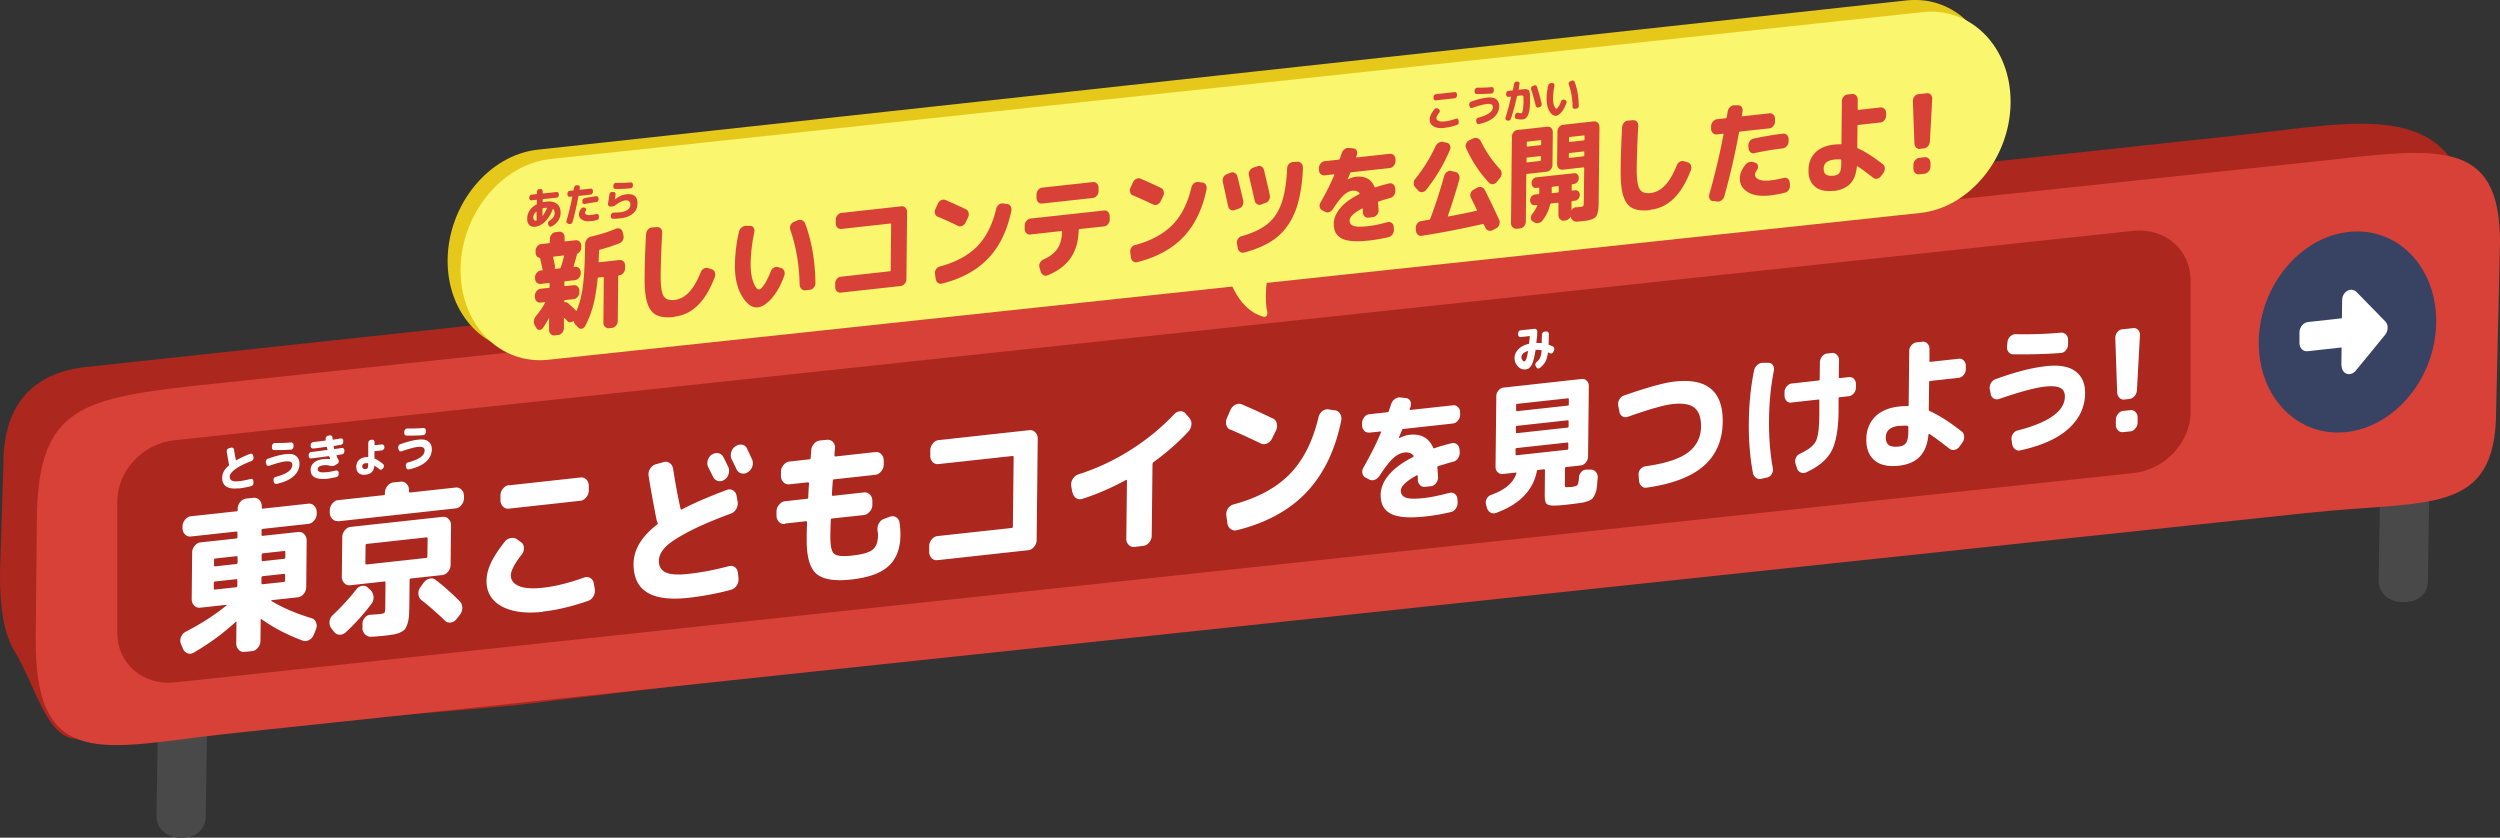
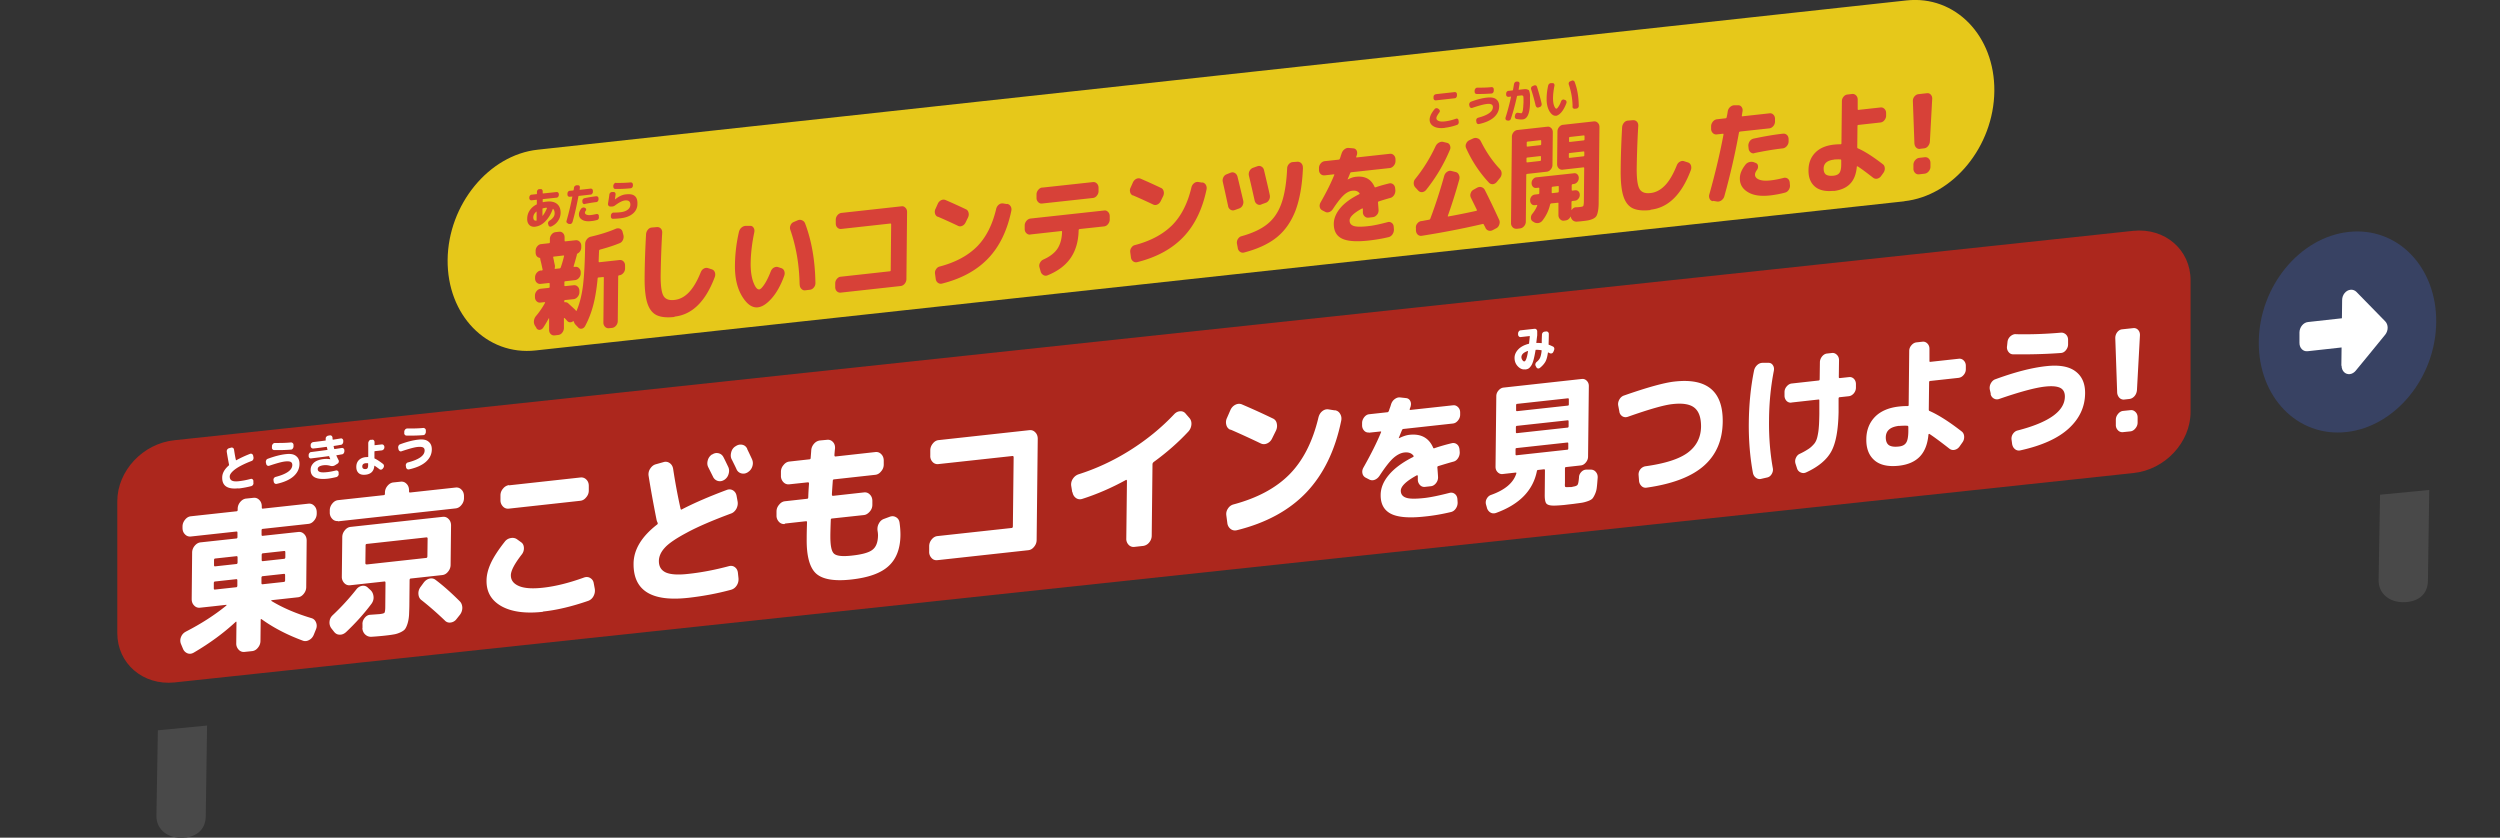
<svg xmlns="http://www.w3.org/2000/svg" id="_レイヤー_2" data-name="レイヤー 2" viewBox="0 0 226.14 75.77">
  <rect x="0" y="0" width="226.14" height="75.77" fill="#333333" stroke="none" />
  <defs>
    <style>.cls-1{fill:#ac271d}.cls-2{fill:#faf66d}.cls-4{fill:#fff}.cls-6{fill:#d74138}</style>
  </defs>
  <g id="_全看板_ol_" data-name="❇️全看板（ol）">
    <path d="M14.15 73.77l.13-7.71 4.45-.43-.12 8.23c-.02 1.26-.95 1.94-2.26 1.92-1.19 0-2.22-.75-2.2-2zm201.01-21.31l.13-7.71 4.45-.43-.12 8.23c-.02 1.26-.95 1.94-2.26 1.92-1.19 0-2.22-.75-2.2-2z" fill="#494949" />
-     <path d="M211.48 44.04L46.82 63.77c-3.93.43-37.19 3.07-39.87 3.06-2.78-.01-3.73-4.89-5.71-8.05C.39 57.29-.03 55.06 0 51.81l.3-9.52c0-2.08.05-8.04 7.07-9.05L202.8 12.2c10.9-1.19 19.91-3.53 20.84 8.53l-.74 9.84c-.13 12.3-.51 12.27-11.42 13.47z" class="cls-1" />
-     <path d="M208.76 46.39L20.34 66.4C9.52 67.6 3.09 69.93 3.23 57.64l.1-10.14c0-10.36 3.49-11.41 14.31-12.61l191.95-20.3c10.82-1.2 16.55-2.23 16.55 7.31l-.35 15.22c0 9.67-6.21 8.08-17.03 9.28z" class="cls-6" />
-     <path d="M15.79 39.82c-2.86.29-5.18 2.77-5.18 5.53v11.91c0 2.76 2.32 4.76 5.18 4.47l177.18-18.94c2.86-.29 5.18-2.77 5.18-5.53V25.35c0-2.76-2.32-4.76-5.18-4.47L15.79 39.82z" class="cls-1" />
+     <path d="M15.79 39.82c-2.86.29-5.18 2.77-5.18 5.53v11.91c0 2.76 2.32 4.76 5.18 4.47l177.18-18.94c2.86-.29 5.18-2.77 5.18-5.53V25.35c0-2.76-2.32-4.76-5.18-4.47z" class="cls-1" />
    <path d="M137.93 33.41c-.23.03-.44-.07-.64-.28s-.29-.47-.29-.76c0-.28.12-.54.34-.77.22-.23.54-.4.94-.5.02 0 .03-.02.04-.05 0-.07.03-.28.06-.62 0-.02-.01-.03-.03-.03l-.8.09c-.06 0-.11-.01-.16-.06a.26.26 0 01-.07-.17v-.1c0-.07.03-.13.07-.19.05-.06.1-.09.16-.09l1.27-.14c.06 0 .11.01.16.06.04.05.07.1.07.17v.36c-.05.38-.07.6-.08.65 0 .03 0 .04.03.04.14 0 .28 0 .42.02.02 0 .04 0 .04-.04 0-.28.01-.52.02-.72a.28.28 0 01.23-.28l.16-.02c.06 0 .11.01.16.06s.07.1.07.17c0 .26-.01.57-.02.93 0 .03 0 .04.03.05.12.04.25.1.37.16.06.03.09.07.11.14.02.07 0 .14-.02.2l-.06.14c-.03.06-.07.11-.13.13-.06.02-.12.02-.17 0-.07-.03-.12-.06-.16-.08-.02 0-.03 0-.03.02-.05.35-.12.62-.23.82-.11.19-.27.38-.5.56-.05.04-.11.06-.17.05a.207.207 0 01-.14-.1l-.07-.13a.25.25 0 01-.02-.19c.02-.07.05-.12.11-.17.14-.12.25-.24.31-.38s.11-.34.14-.63c0-.03 0-.05-.03-.05-.16-.03-.32-.04-.48-.04-.02 0-.04.01-.04.04-.06.35-.12.64-.18.87-.06.22-.13.4-.21.52-.08.12-.16.21-.24.26-.08.05-.18.08-.3.09zm.27-1.66c-.19.06-.33.14-.43.23-.1.1-.14.2-.15.31 0 .1.03.19.09.28.06.09.12.13.18.12.12-.01.24-.32.33-.92v-.02h-.02zM21.57 44.17c-.99.11-1.48-.22-1.47-.97 0-.39.2-.75.6-1.1.02-.02.02-.04.02-.06-.08-.4-.15-.8-.21-1.18 0-.07 0-.13.04-.19s.09-.1.15-.12l.21-.06c.06-.02.12 0 .17.03s.08.09.09.16c.06.38.11.69.17.93 0 .03.02.03.04.02.36-.2.78-.4 1.25-.58.06-.02.11-.02.17.02.05.03.09.08.1.15l.03.15c.01.07 0 .13-.03.2-.04.07-.08.11-.15.13-.65.25-1.14.5-1.47.74-.33.25-.5.47-.5.66 0 .17.06.3.19.37s.33.09.61.06c.36-.04.73-.11 1.1-.21.06-.02.12 0 .16.03.05.04.08.09.08.16v.14c.02.07 0 .14-.03.2a.29.29 0 01-.15.12c-.38.1-.76.17-1.17.22zm2.51-2.2l-.03-.14c-.01-.07 0-.13.03-.2s.08-.11.14-.13c.62-.23 1.17-.37 1.63-.42.42-.05.73 0 .93.17.21.16.31.39.31.7 0 .44-.18.81-.52 1.12-.34.31-.86.55-1.55.7-.06.01-.12 0-.17-.04a.236.236 0 01-.09-.16l-.02-.13c-.01-.07 0-.13.04-.19a.27.27 0 01.15-.11c1-.26 1.51-.62 1.51-1.08 0-.14-.05-.23-.15-.28-.1-.05-.26-.06-.48-.04-.31.03-.8.17-1.46.39-.06.02-.12.02-.17-.02a.205.205 0 01-.1-.15zm.79-1.9c.49 0 .98 0 1.45-.05.06 0 .11.02.16.06.04.04.07.1.07.17v.14c0 .07-.03.13-.07.19-.04.06-.1.09-.16.09-.48.04-.98.05-1.53.04a.19.19 0 01-.15-.08c-.04-.05-.05-.11-.04-.18v-.13a.4.4 0 01.1-.18c.05-.05.11-.07.17-.07zm3.27 1.4c-.06 0-.11-.01-.16-.06a.235.235 0 01-.06-.17v-.07c0-.07.02-.13.07-.19s.1-.09.16-.09c.32-.04.8-.1 1.45-.19.02 0 .03-.02.02-.04-.01-.04-.03-.11-.05-.21 0-.02-.02-.03-.04-.03-.45.06-.85.12-1.2.15-.06 0-.11-.01-.16-.06a.26.26 0 01-.07-.17v-.07c0-.07.02-.14.07-.19.05-.05.1-.08.16-.09.24-.03.61-.07 1.1-.14.03 0 .04-.02.03-.04v-.12c0-.07.01-.13.06-.18.04-.05.1-.09.16-.1l.16-.03c.06 0 .11 0 .16.05.05.04.07.1.08.17v.13s.03.04.05.04c.15-.02.39-.06.69-.11.06-.01.12 0 .16.05.05.04.07.1.07.17v.07c0 .07-.02.13-.06.19-.04.06-.1.09-.16.1-.07 0-.17.03-.31.05-.14.02-.25.04-.32.05-.02 0-.03.02-.02.04.02.09.04.16.05.21 0 .02.02.03.04.03.29-.04.51-.08.65-.1.06 0 .11 0 .16.05s.07.1.07.17v.07c0 .07-.02.13-.06.19s-.1.09-.16.1c-.05 0-.13.02-.24.04-.11.02-.19.03-.24.04-.02 0-.03.01-.02.04.05.11.11.24.19.39.03.05.04.11.02.18-.02.07-.05.12-.11.15l-.22.14c-.13.08-.27.1-.42.06-.2-.06-.4-.08-.59-.06-.37.04-.56.16-.56.35 0 .13.07.22.2.26.13.05.37.05.71.01.19-.02.43-.07.73-.14.06-.02.12 0 .17.03s.08.09.08.16v.09c.02.07 0 .13-.04.19a.29.29 0 01-.15.12c-.29.07-.55.12-.79.15-1.04.11-1.56-.15-1.55-.81 0-.26.11-.47.31-.65.2-.17.51-.28.91-.32.19-.02.38-.01.56.02-.02-.06-.06-.14-.1-.25 0-.02-.02-.03-.04-.03-.36.05-.91.12-1.63.21zm4.92 1.47c-.27.03-.48-.02-.62-.15s-.21-.31-.21-.56.08-.45.22-.6c.15-.15.35-.25.63-.28.09 0 .15-.01.2-.01.02 0 .03-.01.03-.03v-1.25c.01-.07.04-.13.08-.19.05-.06.1-.09.16-.09h.11c.06-.02.11 0 .16.05.04.05.06.1.06.17v.24s0 .04.03.03l.63-.07c.06 0 .11.01.16.06.04.05.07.1.07.17v.03a.28.28 0 01-.23.28l-.63.07s-.04.02-.04.04v.58s0 .04.03.05c.2.09.44.25.74.48.05.04.08.09.09.16 0 .07 0 .14-.05.19l-.04.06a.27.27 0 01-.15.11c-.06.01-.12 0-.17-.04-.13-.1-.28-.21-.43-.31-.02-.01-.03 0-.03.02-.04.47-.31.74-.79.79zm.02-1.04c-.2.02-.3.11-.31.28 0 .09.02.16.08.2.05.04.13.06.22.05.09 0 .14-.04.18-.09.03-.05.05-.14.05-.27v-.13s0-.04-.03-.04h-.2zm2.97-1.24l-.03-.14c-.01-.07 0-.13.03-.2.03-.06.08-.11.14-.13.62-.23 1.17-.37 1.63-.42.42-.05.73 0 .93.17.21.16.31.39.31.7 0 .44-.18.81-.52 1.12-.34.31-.86.55-1.55.7-.06.01-.12 0-.17-.04a.236.236 0 01-.09-.16l-.02-.13c-.01-.07 0-.13.04-.19s.09-.1.15-.11c1-.26 1.51-.62 1.51-1.08 0-.14-.05-.23-.15-.28-.1-.05-.26-.06-.48-.04-.31.03-.8.17-1.46.39-.06.02-.12.02-.17-.02s-.09-.08-.1-.15zm.79-1.9c.49 0 .98 0 1.45-.05.06 0 .11.02.16.06s.07.1.07.17v.14c0 .07-.03.13-.07.19-.04.06-.1.09-.16.09-.48.04-.98.05-1.53.04a.19.19 0 01-.15-.08c-.04-.05-.05-.11-.04-.18v-.13a.4.4 0 01.1-.18c.05-.05.11-.07.17-.07zM16.8 57.14c1.42-.73 2.64-1.52 3.68-2.37 0-.01.01-.02.01-.04s0-.02-.03-.02l-1.16.13-1.21.13a.61.61 0 01-.53-.2c-.15-.15-.22-.34-.22-.58l.04-4.2c0-.23.08-.44.23-.62s.33-.29.53-.31l3.23-.35c.07 0 .11-.05.11-.13v-.39c0-.08-.03-.12-.1-.11l-4.12.45a.61.61 0 01-.53-.2c-.15-.15-.22-.34-.22-.58v-.12c0-.23.08-.44.23-.62.15-.19.33-.29.53-.31l4.12-.45c.07 0 .11-.05.11-.13v-.09c0-.23.08-.44.23-.62s.33-.29.53-.31l.67-.07c.2-.02.38.04.53.2.15.15.22.35.22.58v.09c0 .08.03.12.1.11l4.12-.45c.2-.02.38.04.53.2.15.15.22.35.22.58v.12c0 .23-.08.44-.23.62-.15.19-.33.29-.53.31l-4.12.45c-.07 0-.11.05-.11.13v.39c0 .08.03.12.1.11l3.23-.35c.2-.02.38.04.53.2.15.15.22.35.22.58l-.04 4.2c0 .23-.08.44-.23.62-.15.19-.33.29-.53.31l-2.37.26s-.03.01-.03.03c0 .01 0 .03.01.04 1.02.62 2.23 1.14 3.64 1.56.19.06.32.19.4.39.08.2.08.41-.01.62l-.19.47c-.09.23-.24.4-.44.5-.2.11-.4.12-.59.04-1.43-.53-2.66-1.18-3.7-1.93-.05-.03-.08-.01-.08.07l-.02 1.89c0 .23-.08.44-.23.62-.15.19-.33.29-.54.31l-.67.07a.61.61 0 01-.53-.2.792.792 0 01-.22-.58l.02-1.89c0-.08-.03-.09-.09-.03-1.06.98-2.3 1.9-3.75 2.75-.2.12-.39.15-.58.08a.724.724 0 01-.42-.42l-.18-.43a.83.83 0 010-.62c.08-.21.22-.37.4-.47zm2.64-3.81l1.92-.21c.07 0 .11-.06.11-.15v-.46c0-.09-.03-.13-.1-.12l-1.92.21c-.07 0-.11.06-.11.15v.46c0 .09.03.13.1.12zm-.08-2.66v.44c0 .09.03.13.1.12l1.92-.21c.07 0 .11-.06.11-.15v-.44c0-.09-.03-.13-.1-.12l-1.92.21c-.07 0-.11.06-.11.15zm4.29 1.6v.46c0 .09.03.13.1.12l1.92-.21c.08 0 .12-.06.12-.15v-.46c0-.09-.03-.13-.11-.12l-1.92.21c-.07 0-.11.06-.11.15zm.02-2.07v.44c0 .09.03.13.1.12l1.92-.21c.08 0 .12-.06.12-.15v-.44c0-.09-.03-.13-.11-.12l-1.92.21c-.07 0-.11.06-.11.15zm9.93 4.42c-.66.88-1.43 1.74-2.3 2.56-.18.16-.37.24-.58.23-.21 0-.38-.1-.51-.27l-.25-.32a.875.875 0 01-.15-.6c.02-.23.12-.42.28-.57.78-.73 1.49-1.51 2.14-2.33.14-.19.32-.29.52-.33.2-.03.38.02.53.17l.26.24c.15.15.23.35.25.58.02.23-.05.45-.19.64zm-3.02-7.49a.61.61 0 01-.53-.2.792.792 0 01-.22-.58v-.18c0-.23.08-.44.23-.62.15-.19.33-.29.53-.31l4.12-.45c.07 0 .11-.05.11-.13v-.09c0-.23.08-.44.23-.62s.33-.29.53-.31l.67-.07c.2-.02.38.04.53.2.15.15.22.35.22.58v.09c0 .08.03.12.1.11l4.12-.45c.2-.02.38.04.53.2.15.15.22.35.22.58v.18c0 .23-.08.44-.23.62-.15.19-.33.29-.54.31l-10.64 1.17zm2.21 9.68v-.31c-.02-.22.05-.42.19-.6s.31-.28.51-.29l.84-.06c.26-.03.41-.07.45-.13.04-.06.07-.24.07-.54l.02-2.16c0-.09-.03-.13-.1-.12l-1.74.19-1.36.15a.61.61 0 01-.53-.2.792.792 0 01-.22-.58l.04-3.57c0-.23.08-.44.23-.62.15-.19.33-.29.53-.31l8.33-.91c.2-.02.38.04.53.2.15.15.22.35.22.57l-.04 3.57c0 .23-.08.44-.23.62-.15.19-.33.29-.54.31l-2.83.31c-.07 0-.11.06-.11.15l-.02 2.07c0 .46-.02.82-.03 1.09-.02.27-.06.52-.13.75s-.15.4-.23.51c-.08.11-.23.21-.42.3-.2.09-.4.16-.62.19-.22.04-.52.08-.91.12-.39.04-.76.07-1.1.09-.21.01-.4-.06-.56-.21a.822.822 0 01-.25-.59zm.38-5.75l5.37-.59c.08 0 .12-.06.12-.15l.02-1.6c0-.08-.04-.12-.12-.11l-5.37.59c-.08 0-.12.05-.12.13l-.02 1.6c0 .09.04.13.12.12zm4.95 3.22c-.16-.12-.25-.3-.27-.53-.02-.23.04-.44.17-.63l.3-.41c.14-.19.32-.32.53-.37.21-.05.4-.01.56.12.65.49 1.38 1.13 2.18 1.93.15.15.22.35.23.58 0 .23-.07.44-.21.63l-.31.39a.77.77 0 01-.53.32.586.586 0 01-.54-.19c-.7-.67-1.41-1.29-2.12-1.85zm11 1.06c-1.6.18-2.86 0-3.77-.51-.91-.52-1.35-1.28-1.34-2.3 0-.5.13-1.02.38-1.57s.67-1.2 1.26-1.95c.14-.19.33-.3.55-.34.22-.04.42 0 .58.12l.36.26c.16.11.24.28.25.5a.88.88 0 01-.19.6c-.66.85-.99 1.48-.99 1.89 0 .44.24.76.73.97.49.21 1.22.26 2.19.15 1.09-.12 2.32-.42 3.7-.92.2-.07.4-.06.57.05.18.11.28.27.31.48l.09.48c.04.24 0 .46-.11.67-.11.21-.27.35-.48.43-1.48.51-2.85.84-4.11.97zM46.05 43.9l6.46-.71c.2-.02.38.04.53.19.15.15.22.34.22.57v.42c0 .23-.08.44-.24.62-.15.19-.33.29-.54.31l-6.46.71a.61.61 0 01-.53-.2.792.792 0 01-.22-.58v-.42c0-.23.08-.44.24-.62a.84.84 0 01.53-.31zm16.17 10.18c-3.3.36-4.93-.67-4.91-3.09.01-1.28.73-2.46 2.14-3.55.05-.04.06-.09.03-.17a.963.963 0 01-.09-.25c-.3-1.51-.54-2.84-.72-3.98a.91.91 0 01.14-.64c.13-.2.29-.34.5-.4l.71-.2c.2-.06.39-.03.56.09.17.12.27.29.31.52.18 1.19.4 2.39.67 3.6.02.09.06.11.13.06 1.1-.57 2.46-1.16 4.07-1.76.2-.07.38-.05.55.05.17.11.28.27.32.5l.09.5c.04.23 0 .44-.11.66-.12.21-.28.36-.48.43-1.67.62-3 1.19-3.98 1.72-.98.52-1.66.98-2.01 1.37-.36.39-.54.8-.54 1.21 0 .49.2.83.62 1.03.42.19 1.1.24 2.05.13 1.21-.13 2.44-.37 3.67-.7.2-.05.39-.02.54.1.16.12.25.3.27.52l.05.47c.02.24-.03.46-.16.66s-.3.33-.52.39c-1.25.34-2.55.58-3.89.73zm2.19-12.96c.19-.13.38-.17.59-.12.2.05.35.17.45.37.1.19.24.48.43.88.09.2.09.42.02.64a.9.9 0 01-.39.52c-.2.12-.39.15-.59.09a.689.689 0 01-.43-.39l-.42-.84c-.1-.19-.11-.4-.05-.62.06-.23.19-.41.38-.54h.01zm3.17-.52c.29.6.43.91.44.93.09.2.11.41.04.64-.07.23-.2.4-.38.52l-.04.03c-.19.12-.38.15-.58.1a.642.642 0 01-.44-.38c-.04-.09-.11-.24-.21-.44s-.17-.35-.22-.44c-.1-.19-.11-.4-.05-.64s.18-.41.37-.54l.04-.02c.19-.13.38-.17.59-.13.2.04.35.16.45.36zm3.41 6.8a.61.61 0 01-.53-.2.792.792 0 01-.22-.58v-.35c0-.23.08-.44.24-.62.15-.19.33-.29.53-.31l1.98-.22c.08 0 .12-.05.12-.13.02-.57.05-.99.07-1.25 0-.08-.04-.12-.11-.11l-1.68.18a.61.61 0 01-.53-.2.792.792 0 01-.22-.58v-.35c0-.23.08-.44.24-.62.15-.19.33-.29.53-.31l1.8-.2c.08 0 .12-.05.12-.13.01-.14.03-.36.05-.66.01-.24.1-.45.26-.63s.35-.27.56-.29l.65-.06c.2-.01.37.06.51.22s.19.36.17.59c-.01.07-.02.17-.03.29s-.02.22-.02.29c0 .09.03.13.11.12l3.6-.4c.2-.02.38.04.53.2.15.15.22.35.22.58v.35c0 .23-.08.44-.24.62-.15.19-.33.29-.53.31l-3.72.41c-.08 0-.12.06-.12.15-.04.57-.07.98-.08 1.22 0 .09.04.13.12.12l2.79-.31c.2-.02.38.04.53.2.15.15.22.35.22.57v.35c0 .23-.08.44-.24.62s-.33.29-.53.31l-2.87.31c-.08 0-.12.05-.12.12-.03.76-.04 1.26-.04 1.5 0 .83.1 1.35.33 1.56.23.21.75.27 1.58.18.96-.1 1.6-.28 1.91-.54.32-.25.48-.68.49-1.28 0-.12-.01-.26-.04-.42-.03-.24 0-.46.12-.67.11-.21.27-.35.48-.42l.51-.19c.2-.07.39-.06.57.05.18.11.28.27.31.5.06.41.08.78.08 1.1-.01 1.23-.37 2.17-1.07 2.81-.7.65-1.83 1.05-3.38 1.22-1.53.17-2.59-.01-3.18-.54-.58-.53-.87-1.58-.85-3.14 0-.63.02-1.13.03-1.5 0-.07-.03-.1-.11-.09l-1.9.21zm13.79 3.27c-.2.02-.38-.04-.52-.2a.785.785 0 01-.21-.58v-.48c0-.23.08-.44.23-.62.15-.18.32-.28.53-.3l6.69-.73c.08 0 .12-.06.12-.15l.07-6.24c0-.09-.04-.13-.12-.12l-6.69.73a.6.6 0 01-.52-.19.761.761 0 01-.21-.57v-.48c0-.23.08-.44.23-.62.15-.19.32-.29.53-.31l8.21-.9c.2-.02.38.04.53.2.15.15.22.35.22.58l-.1 9.15c0 .23-.08.44-.23.62-.15.19-.33.29-.53.31l-8.21.9zm12.21-6.15l-.09-.56a.91.91 0 01.14-.64c.13-.2.29-.33.5-.41 1.61-.51 3.17-1.23 4.68-2.18 1.51-.95 2.84-2.04 3.99-3.26.16-.17.34-.26.55-.27.2-.01.37.06.5.23l.33.38c.14.16.2.37.18.6s-.11.44-.27.62c-.92.99-1.97 1.91-3.14 2.76-.07.06-.11.13-.11.21l-.07 6.45c0 .23-.08.44-.23.62a.84.84 0 01-.53.31l-.81.09a.6.6 0 01-.52-.19.761.761 0 01-.21-.57l.06-5.22s-.01-.05-.03-.07a.048.048 0 00-.07 0c-1.31.72-2.63 1.29-3.95 1.71-.2.06-.39.04-.56-.08a.759.759 0 01-.31-.51zm14.31-5.64a.636.636 0 01-.37-.44.899.899 0 01.06-.64l.31-.71c.1-.22.25-.38.45-.48.2-.1.4-.11.59-.03.91.39 1.84.81 2.79 1.27a.6.6 0 01.36.45c.05.22.03.44-.07.65l-.35.71c-.1.21-.25.36-.45.45-.2.09-.39.09-.58 0-.92-.44-1.83-.86-2.75-1.26zm9.45-1.77c.2.03.36.13.47.32.11.18.15.39.1.63-.55 2.69-1.6 4.84-3.14 6.47-1.55 1.63-3.64 2.77-6.29 3.43-.21.05-.4.02-.57-.11a.776.776 0 01-.3-.54l-.09-.68c-.03-.22.01-.42.14-.62s.29-.32.5-.38c2.17-.58 3.86-1.49 5.08-2.73 1.22-1.24 2.09-2.95 2.61-5.13.06-.24.17-.43.34-.57.17-.14.36-.2.57-.17l.57.09zm3.08 2.01a.5.5 0 01-.44-.17.689.689 0 01-.18-.49v-.19c0-.2.07-.37.19-.53.13-.16.27-.25.45-.27l1.64-.18c.07 0 .11-.05.14-.12.02-.04.04-.13.09-.26s.08-.23.1-.3c.06-.21.17-.38.33-.5s.32-.18.5-.16l.54.06c.17.02.29.1.37.25.08.15.09.31.04.5 0 .03-.02.07-.04.12-.02.05-.03.09-.04.12-.02.06 0 .09.07.08l3.85-.42c.17-.02.32.04.45.17s.19.29.19.49v.19c0 .2-.07.37-.2.53-.13.16-.28.25-.46.27l-4.46.49c-.07 0-.11.04-.14.1-.19.45-.28.69-.29.71v.03h.02c.34-.17.66-.28.95-.31 1.03-.11 1.74.27 2.13 1.15.02.07.07.09.13.06.46-.16.98-.31 1.56-.45.17-.04.33-.01.47.1.14.11.21.27.23.46l.02.24c.01.19-.04.38-.15.55-.11.17-.25.28-.43.32-.41.11-.86.25-1.36.4-.07.02-.09.07-.08.15.04.5.06.79.06.87 0 .19-.06.37-.19.53s-.28.25-.45.27l-.54.06a.52.52 0 01-.45-.16.698.698 0 01-.2-.48v-.34c0-.03-.01-.04-.03-.06-.02-.01-.04-.02-.07 0-.95.52-1.43.98-1.44 1.38 0 .31.15.52.45.63.3.12.88.13 1.75.03.51-.06 1.25-.21 2.22-.46.17-.04.33-.01.47.1.14.11.21.26.23.45l.02.3c.01.19-.04.38-.15.55-.11.17-.25.28-.43.33-.79.19-1.58.33-2.38.41-1.43.16-2.46.07-3.08-.25-.62-.32-.93-.89-.92-1.7 0-.62.25-1.23.74-1.81.49-.59 1.22-1.13 2.19-1.62.06-.04.07-.08.03-.13-.18-.23-.45-.32-.82-.28-.33.04-.66.21-1 .51-.33.3-.75.84-1.24 1.59-.12.18-.26.3-.44.37s-.35.05-.5-.03l-.33-.17a.548.548 0 01-.28-.39c-.04-.18 0-.36.1-.53.67-1.19 1.2-2.24 1.58-3.17.03-.06.01-.09-.06-.08l-1.04.11zm10.68 6.84l-.09-.32a.687.687 0 01.06-.52c.09-.17.22-.29.39-.35 1.27-.45 2.03-1.1 2.29-1.94.02-.06 0-.09-.07-.08h-.02l-1.15.13c-.17.02-.32-.04-.45-.17s-.19-.29-.19-.49l.07-6.38c0-.2.07-.37.2-.52s.28-.24.45-.26l7.08-.78c.17-.02.32.03.45.16s.19.29.19.48l-.07 6.38c0 .2-.07.37-.2.53s-.28.25-.45.27l-1.35.15c-.06 0-.09.05-.09.12v1.34c-.02.2 0 .31.03.33.03.03.13.03.32.02h.19c.02 0 .05 0 .1-.02.04 0 .07-.01.1-.02.21-.03.35-.09.4-.17.06-.08.1-.3.13-.66 0-.2.08-.36.21-.5s.29-.21.46-.21h.43c.17.01.32.08.43.22.12.14.17.31.16.51-.03.37-.05.66-.08.88-.02.22-.08.42-.16.6s-.16.32-.23.4c-.07.08-.2.16-.39.23s-.37.12-.54.15c-.17.03-.43.06-.79.11l-.44.05-.42.05c-.56.05-.95.07-1.18.04-.23-.03-.38-.1-.45-.23s-.11-.36-.11-.69l.02-2.25c0-.08-.03-.11-.1-.1l-.52.06c-.06 0-.1.04-.11.11-.35 1.75-1.58 3.01-3.7 3.78-.18.06-.35.05-.5-.04s-.26-.23-.32-.42zm2.58-4.87c0 .07.03.1.1.09l4.57-.5c.07 0 .1-.04.1-.11v-.45c0-.07-.03-.1-.1-.09l-4.57.5c-.07 0-.1.04-.1.11v.45zm.03-2.44v.43c0 .08.03.11.1.1l4.57-.5c.07 0 .1-.05.1-.13v-.43c0-.08-.03-.11-.1-.1l-4.57.5c-.07 0-.1.05-.1.13zm.02-2v.45c0 .07.03.1.1.09l4.57-.5c.07 0 .1-.04.1-.11v-.45c0-.08-.03-.11-.1-.1l-4.57.5c-.07 0-.1.05-.1.13zm9.34.57l-.1-.52c-.04-.19 0-.38.1-.56s.24-.3.41-.36c2.12-.74 3.66-1.17 4.61-1.27 2.92-.32 4.36.89 4.33 3.64-.02 1.67-.58 2.99-1.7 3.98-1.12.99-2.85 1.65-5.18 1.98a.515.515 0 01-.47-.15.722.722 0 01-.22-.49l-.04-.5a.75.75 0 01.6-.79c1.8-.25 3.09-.66 3.87-1.25.77-.58 1.17-1.37 1.18-2.35 0-.8-.19-1.36-.59-1.69-.4-.33-1.06-.44-1.97-.34-.78.08-2.13.47-4.06 1.15-.17.06-.34.05-.49-.04a.605.605 0 01-.28-.42zm12.86 6.09c-.18.05-.35.02-.5-.09s-.24-.25-.28-.45c-.26-1.41-.39-2.94-.37-4.57s.17-3.19.47-4.66c.04-.21.14-.38.29-.52s.32-.2.5-.2h.53c.17 0 .3.08.39.22.1.15.12.32.08.52-.27 1.39-.42 2.86-.43 4.43-.02 1.56.1 3.01.34 4.35.04.19 0 .37-.1.54-.1.17-.23.27-.4.31l-.53.12zm2.7-6.89a.52.52 0 01-.44-.16.681.681 0 01-.18-.48v-.31c0-.2.07-.37.2-.52.13-.15.28-.24.45-.26l2.43-.27c.07 0 .1-.05.1-.13l.02-1.51c0-.2.07-.37.19-.53.13-.16.28-.25.45-.27l.45-.05c.17-.02.32.04.45.17s.19.29.19.49l-.02 1.51c0 .08.03.11.1.1l.83-.09c.17-.02.32.04.44.16.12.13.18.29.18.48v.31c0 .2-.07.37-.19.52-.13.15-.28.24-.45.26l-.83.09c-.07 0-.1.05-.1.13v1.22c-.03 1.6-.24 2.78-.65 3.54-.41.76-1.17 1.4-2.28 1.91-.17.08-.34.08-.51 0s-.28-.21-.33-.4l-.12-.37a.724.724 0 01.03-.54c.08-.18.2-.31.37-.38.32-.15.57-.3.77-.43s.36-.29.5-.45c.14-.16.24-.38.3-.64s.11-.54.13-.85c.03-.3.04-.71.05-1.21v-1.22c.01-.08-.02-.11-.09-.1l-2.43.27zm9.71 5.71c-.96.1-1.69-.06-2.19-.49s-.75-1.06-.74-1.89c0-.83.27-1.51.78-2.04.51-.52 1.25-.84 2.2-.94.26-.03.5-.04.75-.04.07 0 .1-.02.1-.1l.05-4.88c0-.2.07-.37.2-.52.13-.15.28-.24.45-.26l.54-.06c.17-.02.32.03.45.16s.19.29.19.48v1.08c-.01.08.02.11.09.1l2.56-.28c.17-.02.32.03.45.16s.19.29.19.48v.31c0 .2-.07.37-.2.52a.7.7 0 01-.46.26l-2.56.28c-.07 0-.1.05-.1.13l-.03 2.45c0 .08.02.12.08.14.79.35 1.76.96 2.9 1.85.13.1.21.26.22.45.01.2-.04.38-.15.53l-.26.37c-.12.17-.27.27-.45.31a.55.55 0 01-.48-.11c-.81-.63-1.4-1.07-1.79-1.32-.01-.01-.04-.02-.06 0-.03.01-.04.03-.04.06-.08.86-.34 1.52-.78 1.98-.44.46-1.08.74-1.91.83zm.04-3.61c-.8.09-1.2.43-1.21 1.04 0 .33.09.56.27.7.19.13.49.18.91.13.32-.03.54-.15.66-.34.13-.19.19-.53.2-1v-.42c0-.07-.03-.11-.1-.12-.26-.01-.51 0-.75.02zm8.29-2.89l-.09-.39a.85.85 0 01.09-.56c.1-.18.23-.31.4-.37 1.77-.65 3.31-1.05 4.62-1.19 1.18-.13 2.06.03 2.64.47.59.44.88 1.1.87 1.99-.01 1.23-.51 2.29-1.48 3.18s-2.43 1.55-4.38 1.98a.55.55 0 01-.48-.11c-.14-.11-.22-.26-.26-.46l-.05-.38a.75.75 0 01.12-.54c.11-.16.25-.27.42-.31 2.84-.73 4.27-1.75 4.28-3.07 0-.38-.14-.65-.43-.79s-.75-.18-1.37-.11c-.89.1-2.27.47-4.15 1.12-.17.06-.34.04-.49-.05a.605.605 0 01-.28-.42zm2.24-5.4c1.4.03 2.77-.02 4.11-.14.17-.01.32.05.45.17.13.13.19.29.19.48v.41c0 .2-.07.37-.2.53-.13.16-.28.24-.45.25-1.35.1-2.79.14-4.33.12-.17 0-.31-.08-.42-.23a.67.67 0 01-.12-.52l.04-.37c.02-.2.11-.36.25-.5.15-.13.3-.2.48-.21zm9.85 5.91a.53.53 0 01-.46-.16.751.751 0 01-.2-.49l-.17-4.9c0-.19.05-.37.17-.53.12-.16.27-.25.44-.27l1.02-.11a.5.5 0 01.44.17c.12.13.17.3.16.49l-.27 4.95c-.02.21-.09.39-.22.54-.13.15-.29.24-.47.26l-.45.05zm.55.96c.17-.02.32.04.45.17s.19.29.19.49v.46c0 .2-.07.37-.2.53s-.28.25-.45.27l-.68.07a.528.528 0 01-.45-.17.655.655 0 01-.19-.49v-.46c0-.2.07-.37.2-.53.13-.16.28-.25.45-.27l.68-.07z" class="cls-4" />
    <path d="M220.37 29.15c-.05 5-3.69 9.44-8.12 9.93-4.43.49-7.98-3.17-7.93-8.17.05-5 3.69-9.44 8.12-9.93 4.43-.49 7.98 3.17 7.93 8.17z" fill="#384263" />
    <path id="_合体_11" d="M211.79 33.08l.02-1.65-3.07.34c-.42.05-.75-.3-.74-.77v-.94c.01-.47.36-.89.77-.93l3.07-.34.02-1.65c0-.47.34-.89.76-.93.2-.02.39.05.53.19l2.61 2.67c.29.3.29.83 0 1.2s-2.67 3.26-2.67 3.26c-.14.17-.33.29-.53.31-.42.05-.75-.29-.75-.76z" class="cls-4" data-name="合体 11" />
    <path d="M172.25 18.21L48.45 31.7c-4.43.49-8.01-3.2-7.96-8.2.05-4.99 3.72-9.48 8.15-9.96L172.44.04c4.43-.49 8.01 3.2 7.96 8.2-.05 4.99-3.72 9.48-8.15 9.96z" fill="#e6c81a" />
-     <path d="M173.72 19.26L49.62 32.54c-4.43.49-8.01-3.2-7.96-8.2.05-4.99 3.72-9.48 8.15-9.96L173.91 1.1c4.43-.49 8.01 3.2 7.96 8.2-.05 4.99-3.72 9.48-8.15 9.96z" class="cls-2" />
    <path d="M48.52 29.66l-.14-.22a.683.683 0 01-.08-.43c.02-.16.08-.3.19-.43.31-.37.58-.76.8-1.17.03-.06.02-.08-.02-.08l-.39.04c-.14.02-.25-.03-.35-.13-.1-.1-.14-.23-.14-.38v-.12c0-.15.05-.29.15-.41.1-.12.21-.19.35-.21l.75-.08c.05 0 .08-.04.08-.09v-.27c0-.06-.02-.09-.08-.08l-.75.08a.419.419 0 01-.35-.13c-.1-.1-.14-.23-.14-.38v-.08c0-.15.05-.29.15-.41.1-.12.21-.19.35-.21h.13s.07-.04.05-.09c-.08-.38-.14-.66-.19-.84-.01-.05-.02-.09-.02-.13 0-.05-.02-.08-.07-.09-.23-.05-.35-.22-.35-.5v-.13c0-.15.05-.29.15-.41.1-.12.22-.19.35-.2l.71-.08c.05 0 .08-.04.08-.1v-.28c0-.15.05-.29.15-.41.1-.12.21-.19.35-.21l.34-.04c.14-.01.25.03.35.13.1.1.14.23.14.38v.28c0 .06.02.09.08.08l.93-.1c.14-.01.25.03.35.13.1.1.15.22.15.38v.13a.63.63 0 01-.33.56c-.05.02-.07.06-.07.12 0 .01 0 .04-.02.08-.09.34-.18.66-.27.95-.01.05 0 .07.05.06h.09c.14-.02.25.02.35.12.1.1.15.23.15.38v.08c0 .15-.05.29-.15.41-.1.12-.22.19-.36.21l-.89.1c-.05 0-.08.04-.08.1v.27c0 .05.02.08.08.07l.78-.08c.14-.01.25.03.35.13.1.1.15.23.15.38v.12c0 .15-.05.29-.16.42-.1.12-.22.19-.35.21l-.78.08c-.05 0-.08.04-.08.1v.02c0 .06.02.09.07.08.11-.01.2.02.28.09.13.12.34.31.62.57.01 0 .04.04.08.1.02.04.05.04.07 0 .27-.63.46-1.38.57-2.24.11-.86.18-2.12.2-3.78 0-.16.05-.3.15-.43.1-.13.22-.21.36-.24.86-.2 1.62-.44 2.27-.72a.5.5 0 01.38 0c.12.06.2.16.23.3l.07.27c.04.15.02.3-.04.44-.07.15-.17.25-.31.3-.51.21-1.1.4-1.77.58-.05.02-.08.06-.08.11-.02.37-.03.68-.04.95 0 .06.02.09.07.08l1.83-.2c.14-.01.25.03.35.13.1.1.14.22.14.38v.25c0 .15-.05.29-.15.41s-.22.19-.35.21h-.05s-.07.04-.07.1l-.04 4.04c0 .15-.05.29-.15.41-.1.12-.22.19-.35.21l-.3.03a.419.419 0 01-.35-.13.52.52 0 01-.15-.38l.04-4.04c0-.06-.02-.09-.07-.08l-.41.04c-.05 0-.08.04-.08.09-.09.97-.23 1.79-.41 2.46-.18.67-.42 1.28-.72 1.84-.07.13-.17.21-.3.24a.343.343 0 01-.33-.11l-.24-.25a.638.638 0 01-.15-.28c-.01-.04-.04-.05-.09-.02-.08.06-.17.09-.27.08-.1 0-.18-.05-.25-.13-.09-.11-.17-.19-.23-.25-.01-.01-.02-.01-.04 0-.01 0-.02.02-.02.03v.89a.7.7 0 01-.16.41.51.51 0 01-.35.2l-.34.04a.419.419 0 01-.35-.13c-.1-.1-.14-.22-.14-.38v-1.04h-.03c-.19.35-.36.64-.52.87-.08.11-.19.17-.31.18-.12 0-.22-.05-.29-.16zm1.59-6.02c.04.16.06.28.08.35.02.08.01.16-.01.26-.01.05 0 .08.05.07l.38-.04c.05 0 .09-.03.11-.08.12-.34.22-.69.3-1.03.01-.05 0-.07-.05-.06l-.87.1c-.05 0-.07.03-.06.08.02.08.04.2.08.35zm10.9 5.03c-.7.08-1.24.02-1.63-.17-.38-.19-.66-.56-.83-1.1-.17-.54-.25-1.32-.24-2.35.01-1.35.06-2.63.13-3.86.01-.16.07-.3.17-.42s.22-.18.36-.19l.47-.04c.14 0 .25.04.34.14.09.1.13.23.12.38-.08 1.31-.12 2.58-.14 3.82-.01.96.08 1.59.26 1.89s.51.42 1 .36c.46-.05.89-.27 1.28-.67s.75-1 1.08-1.82c.06-.15.15-.27.28-.34a.47.47 0 01.38-.05l.34.11c.13.04.23.13.28.26.05.14.05.28 0 .43-.83 2.22-2.05 3.42-3.65 3.59zm7.55-.87c-.52.06-1-.28-1.44-1.01-.44-.73-.65-1.65-.64-2.78.01-1.02.13-2.03.36-3.03.04-.16.12-.3.24-.4.12-.1.26-.15.4-.15h.39c.13 0 .23.06.3.18.07.11.09.25.06.4-.21 1-.32 1.95-.33 2.85 0 .67.08 1.23.25 1.68.17.45.35.66.53.64.11-.01.26-.16.45-.44s.39-.68.59-1.19c.06-.15.15-.27.28-.34.13-.07.26-.09.38-.05l.28.09c.13.04.23.13.28.26.05.14.05.28 0 .43-.31.86-.69 1.54-1.13 2.04-.44.5-.86.78-1.27.82zm3.77-2.06c-.03-1.77-.31-3.42-.84-4.95a.56.56 0 01.02-.42c.06-.14.16-.24.29-.29l.35-.15c.14-.06.27-.06.4 0 .13.05.23.15.28.29.59 1.57.9 3.36.93 5.38 0 .15-.04.29-.15.41a.51.51 0 01-.35.2l-.42.05c-.14.02-.25-.03-.35-.13a.52.52 0 01-.15-.38zm3.71.73a.419.419 0 01-.35-.13c-.1-.1-.14-.23-.14-.38v-.32c0-.15.05-.29.15-.41.1-.12.21-.19.35-.2l4.44-.49c.05 0 .08-.04.08-.1l.04-4.14c0-.06-.03-.09-.08-.08l-4.44.49a.419.419 0 01-.35-.13c-.1-.1-.14-.22-.14-.38v-.32c0-.15.05-.29.15-.41.1-.12.22-.19.35-.21l5.45-.6c.14-.02.25.03.35.13.1.1.15.23.15.38l-.06 6.07c0 .15-.05.29-.15.42-.1.12-.22.19-.35.21l-5.45.6zm8.78-6.86a.419.419 0 01-.24-.29.562.562 0 01.04-.42l.21-.47a.67.67 0 01.3-.32c.13-.06.26-.07.39-.02.6.26 1.22.54 1.85.84.12.05.2.15.24.3.04.15.02.29-.04.43l-.23.47c-.07.14-.17.24-.3.3s-.26.06-.38 0c-.61-.29-1.22-.57-1.83-.83zm6.27-1.17c.14.02.24.09.32.21s.1.26.07.42c-.37 1.78-1.06 3.22-2.09 4.3-1.03 1.08-2.42 1.84-4.17 2.28-.14.04-.27.01-.38-.07s-.18-.2-.2-.36l-.06-.45c-.02-.14 0-.28.09-.41.08-.13.19-.22.33-.25 1.44-.38 2.56-.99 3.38-1.81.81-.82 1.39-1.96 1.73-3.4a.68.68 0 01.23-.38c.12-.1.24-.13.38-.12l.38.06zm2.1 2.78a.419.419 0 01-.35-.13c-.1-.1-.15-.22-.15-.38v-.32c0-.15.06-.29.16-.41s.22-.19.35-.21l6.68-.73c.14-.02.25.03.35.13.1.1.15.23.15.38v.32c0 .15-.06.29-.16.41a.51.51 0 01-.35.2l-2.23.24s-.07.04-.07.1c-.02 1-.26 1.84-.72 2.51-.46.67-1.15 1.19-2.08 1.57-.14.06-.27.05-.39-.02a.53.53 0 01-.25-.33l-.1-.36a.537.537 0 01.04-.41c.07-.14.17-.24.3-.3.59-.26 1.02-.59 1.28-.98s.4-.9.42-1.52c0-.06-.03-.09-.08-.08l-2.79.31zm1.09-4.25l4.59-.5c.14-.01.25.03.35.13.1.1.15.23.15.38v.32c0 .15-.06.29-.16.41a.51.51 0 01-.36.2l-4.59.5c-.14.02-.25-.03-.35-.13-.1-.1-.15-.22-.15-.38v-.32c0-.15.06-.29.16-.41s.22-.19.35-.21zm8.19.71a.419.419 0 01-.24-.29.562.562 0 01.04-.42l.21-.47a.67.67 0 01.3-.32c.13-.06.26-.07.39-.02.6.26 1.22.54 1.85.84.12.05.2.15.24.3.04.15.02.29-.04.43l-.23.47c-.07.14-.17.24-.3.3-.13.06-.26.06-.38 0-.61-.29-1.22-.57-1.83-.83zm6.28-1.18c.14.02.24.09.32.21.07.12.1.26.07.42-.37 1.78-1.06 3.22-2.09 4.3-1.03 1.08-2.42 1.84-4.17 2.28-.14.04-.27.01-.38-.07a.502.502 0 01-.2-.36l-.06-.45c-.02-.14 0-.28.09-.41.08-.13.19-.22.33-.25 1.44-.38 2.56-.99 3.38-1.81.81-.82 1.39-1.96 1.73-3.4a.68.68 0 01.23-.38c.12-.1.24-.13.38-.12l.38.06zm2.34 2.14c-.21-.98-.37-1.71-.48-2.18a.619.619 0 01.05-.42c.07-.14.17-.23.31-.28l.35-.14c.14-.05.26-.04.38.03s.2.18.24.33c.18.73.35 1.46.52 2.18.03.14.01.28-.06.42a.55.55 0 01-.32.28l-.39.14c-.14.05-.26.04-.38-.03a.462.462 0 01-.22-.33zm6.77-3.47c-.06 1.56-.29 2.85-.67 3.87-.39 1.01-.95 1.82-1.69 2.42-.74.6-1.73 1.06-2.96 1.38-.14.04-.27.01-.38-.07a.502.502 0 01-.2-.36l-.07-.37a.6.6 0 01.08-.41c.08-.13.18-.22.32-.26 1.01-.28 1.8-.65 2.36-1.11.57-.46.99-1.08 1.27-1.88.28-.79.45-1.84.51-3.14 0-.15.06-.29.16-.4.1-.11.22-.17.35-.18l.43-.03c.14 0 .26.05.35.15s.14.23.13.39zm-3.76 3.33c-.14.05-.26.04-.38-.03a.505.505 0 01-.23-.33c-.2-.89-.37-1.64-.52-2.26a.624.624 0 01.06-.42c.07-.14.18-.23.31-.28l.39-.14c.14-.05.26-.04.38.03s.2.18.23.33c.24 1.01.42 1.76.52 2.25.03.14.01.28-.06.42-.08.14-.18.24-.32.28l-.39.14zm5.7-2.64a.419.419 0 01-.35-.13c-.1-.1-.14-.23-.14-.38v-.15c0-.15.05-.29.15-.41.1-.12.22-.19.35-.21l1.28-.14c.05 0 .09-.04.11-.09.01-.03.04-.1.07-.21.03-.1.06-.18.08-.24.05-.16.13-.29.26-.39s.25-.14.39-.13l.42.04c.13.01.23.08.29.19.06.12.07.25.03.39 0 .02-.02.05-.03.09-.01.04-.03.07-.03.09-.01.05 0 .07.05.06l3-.33c.14-.01.25.03.35.13.1.1.15.23.15.38v.15c0 .15-.05.29-.16.42-.1.12-.22.19-.35.21l-3.48.38c-.05 0-.09.03-.11.08-.14.35-.22.54-.23.55v.02h.02c.27-.14.51-.22.74-.24.81-.09 1.36.21 1.67.9.02.05.05.07.11.05.36-.13.77-.24 1.22-.35.13-.03.26 0 .36.08s.17.21.18.36l.02.19c0 .15-.03.29-.12.43-.09.13-.2.22-.33.25-.32.09-.67.19-1.06.32-.05.02-.07.06-.06.12.03.39.05.62.05.68 0 .15-.04.29-.15.41-.1.12-.22.19-.35.21l-.42.05c-.14.01-.25-.03-.35-.13s-.15-.22-.15-.38v-.27c0-.02 0-.04-.03-.05-.02-.01-.04-.01-.05 0-.75.41-1.12.77-1.12 1.08 0 .24.11.4.35.49s.69.1 1.37.02c.4-.04.98-.16 1.73-.36.14-.04.26 0 .36.07.11.08.17.2.18.35l.02.24c0 .15-.03.29-.12.43s-.2.22-.33.26c-.61.15-1.23.25-1.86.32-1.12.12-1.92.06-2.41-.19-.49-.25-.72-.69-.72-1.32 0-.48.2-.96.58-1.42.38-.46.95-.88 1.71-1.26.05-.03.06-.07.03-.1-.14-.18-.35-.25-.64-.22-.26.03-.52.16-.78.4-.26.24-.58.65-.97 1.24-.09.14-.2.24-.34.29-.14.05-.27.04-.39-.03l-.25-.13a.407.407 0 01-.22-.3c-.03-.14 0-.28.08-.42.53-.93.94-1.75 1.23-2.47.02-.05 0-.07-.04-.06l-.81.09zm8.49 1.38l-.27-.29a.556.556 0 01-.14-.38c0-.15.05-.29.15-.4.71-.88 1.32-1.86 1.82-2.93.07-.15.18-.27.31-.34s.27-.1.4-.06l.33.08c.13.03.22.11.27.24.05.13.05.27-.01.4-.55 1.31-1.27 2.52-2.15 3.62a.55.55 0 01-.35.2.419.419 0 01-.35-.13zm2.35-1.33c.04-.15.12-.27.25-.36.12-.09.25-.12.38-.09l.4.1c.13.03.23.11.29.25.07.13.08.28.04.43-.29 1.05-.63 2.14-1.03 3.27-.02.06 0 .08.04.07.74-.13 1.59-.3 2.54-.51.02 0 .03-.01.04-.03v-.06l-.54-1.1a.5.5 0 01-.02-.4c.05-.15.13-.25.26-.32l.32-.18c.14-.07.27-.09.4-.05.13.04.23.12.3.25.44.87.87 1.77 1.3 2.71.06.13.06.27.01.42-.05.15-.13.26-.26.33l-.32.17c-.13.07-.26.09-.39.05a.455.455 0 01-.29-.27.589.589 0 00-.07-.14c-.03-.06-.06-.11-.07-.14-.02-.04-.06-.06-.1-.05a76.7 76.7 0 01-5.52 1.07.426.426 0 01-.36-.11c-.1-.1-.15-.22-.16-.38v-.21c-.02-.15.02-.29.12-.41a.58.58 0 01.34-.22c.08 0 .2-.03.36-.06.17-.03.29-.05.37-.07.05 0 .09-.04.11-.09.46-1.22.88-2.51 1.26-3.88zm5.04-.6c.1.1.15.23.15.38s-.05.29-.15.41l-.28.35c-.1.12-.22.19-.35.21a.444.444 0 01-.35-.12 11.3 11.3 0 01-2.08-3.14.467.467 0 010-.4.57.57 0 01.28-.31l.34-.16c.14-.06.27-.07.41-.02.13.04.23.13.3.27.49.98 1.07 1.83 1.75 2.54zm1.5 5.38a.419.419 0 01-.35-.13.52.52 0 01-.15-.38l.08-7.81c0-.15.05-.29.15-.41.1-.12.22-.19.35-.2l2.71-.3c.14-.02.25.03.35.13.1.1.14.22.14.38l-.03 2.94c0 .15-.05.29-.15.41-.1.12-.21.19-.35.21l-1.79.2c-.05 0-.08.04-.08.1l-.04 4.21c0 .15-.05.29-.15.41-.1.12-.22.19-.35.21l-.34.04zm.9-6.35v.27c0 .06.02.09.08.08l1.15-.13c.05 0 .08-.04.08-.1v-.27c0-.05-.02-.08-.08-.07l-1.15.13c-.05 0-.08.04-.08.09zm.02-1.43v.27c0 .06.02.09.08.08l1.15-.13c.05 0 .08-.04.08-.1v-.27c0-.06-.02-.09-.08-.08l-1.15.13c-.05 0-.08.04-.08.1zm3.37 7.05c-.14.02-.25-.03-.35-.13-.1-.1-.15-.22-.15-.38v-1.04c.01-.05-.01-.08-.07-.07l-.59.06s-.08.03-.09.09c-.12.52-.34 1-.68 1.44a.585.585 0 01-.78.17l-.11-.07c-.1-.06-.16-.16-.17-.3 0-.14.03-.27.12-.38.2-.24.35-.49.45-.75v-.05c-.01-.01-.03-.02-.04-.01l-.19.02c-.11.01-.21-.02-.29-.11s-.12-.19-.12-.33.04-.25.12-.35c.08-.1.18-.15.3-.17l.33-.04c.05 0 .08-.04.08-.1v-.41c0-.05-.02-.08-.07-.07l-.21.02c-.12.01-.22-.02-.3-.11s-.12-.2-.12-.33.04-.25.13-.35.18-.16.3-.17l3.42-.37c.12-.01.22.02.3.11.08.08.12.19.12.32s-.04.25-.13.36c-.08.1-.18.16-.3.18l-.14.02s-.07.03-.07.09v.41c0 .06.02.09.06.08l.26-.03c.11-.01.21.02.29.1s.12.19.12.32-.04.25-.13.35c-.08.1-.18.16-.29.17l-.26.03s-.07.03-.07.09V19c.01 0 .02 0 .03-.02.1-.15.23-.23.38-.23.1 0 .2-.01.31-.02.19-.02.31-.05.34-.09s.05-.16.06-.35l.03-3.07c0-.06-.03-.09-.08-.08l-1.88.21a.419.419 0 01-.35-.13c-.1-.1-.14-.23-.14-.38l.03-2.94c0-.15.05-.29.15-.41.1-.12.22-.19.35-.2l2.8-.31c.14-.01.25.03.35.13.1.1.15.22.15.38l-.07 6.55c0 .31 0 .54-.02.72-.01.17-.04.34-.08.5-.04.16-.09.27-.15.34s-.15.14-.28.2-.27.1-.41.13c-.14.03-.34.05-.59.08-.17.02-.33.03-.47.04-.12 0-.23-.03-.33-.11a.555.555 0 01-.19-.32c0-.01-.01-.02-.02-.02 0 0-.02 0-.02.02-.1.19-.25.3-.44.32l-.14.02zm-.55-2.55c.05 0 .08-.04.08-.1v-.41c0-.05-.02-.08-.07-.07l-.5.06s-.07.03-.07.09v.42c0 .05.02.08.07.07l.5-.06zm2.31-3.27c.05 0 .08-.04.08-.1v-.27c0-.05-.02-.08-.08-.07l-1.24.14c-.05 0-.08.04-.08.09v.27c0 .06.02.09.08.08l1.24-.14zm-1.3-1.65v.27c0 .06.02.09.08.08l1.24-.14c.05 0 .08-.04.08-.1v-.27c0-.06-.02-.09-.08-.08l-1.24.14c-.05 0-.08.04-.08.1zM149.3 19c-.7.08-1.24.02-1.63-.17-.38-.19-.66-.56-.83-1.1-.17-.54-.25-1.32-.24-2.35.01-1.35.06-2.63.13-3.86.01-.16.07-.3.17-.42s.22-.18.36-.19l.47-.04c.14 0 .25.04.34.14.09.1.13.23.12.38-.08 1.31-.12 2.58-.14 3.82-.01.96.08 1.59.26 1.89.18.3.51.42 1 .36.46-.05.89-.27 1.28-.67.39-.39.75-1 1.08-1.82.06-.15.15-.27.28-.34.13-.07.26-.09.38-.05l.34.11c.14.04.23.13.28.26s.05.28 0 .43c-.83 2.22-2.05 3.42-3.65 3.59zm5.64-.8a.373.373 0 01-.29-.21.57.57 0 01-.03-.41c.52-1.85.95-3.65 1.28-5.4 0-.02 0-.04-.01-.06-.01-.02-.03-.03-.05-.02l-.56.06a.419.419 0 01-.35-.13.52.52 0 01-.15-.38v-.23c0-.15.06-.29.16-.42.1-.12.22-.19.36-.21l.79-.09c.05 0 .08-.04.1-.1.01-.06.03-.15.05-.25.02-.11.03-.19.04-.25.02-.16.09-.3.21-.41s.24-.16.38-.17h.35c.14 0 .24.05.32.16.08.11.11.25.08.39 0 .04-.02.1-.03.19-.01.09-.02.15-.03.19-.01.05 0 .08.06.07l2.45-.27c.14-.02.25.03.35.13.1.1.14.23.14.38v.23c0 .15-.05.29-.15.41-.1.12-.22.19-.35.21l-2.67.29s-.08.03-.09.09a63.25 63.25 0 01-1.32 5.75c-.04.16-.13.28-.26.38-.13.09-.26.13-.39.11l-.38-.06zm6.39-2.11c.14-.03.26-.01.37.06.11.08.17.19.19.34l.02.24c.02.16-.02.3-.1.43s-.19.22-.33.26c-.48.13-.94.21-1.37.26-.84.09-1.51 0-2-.3-.49-.29-.74-.71-.73-1.26 0-.38.16-.77.48-1.19.1-.14.23-.23.39-.27.16-.04.3-.03.44.03l.15.06c.11.05.17.14.18.27.02.13-.02.25-.1.36-.11.15-.17.29-.17.42 0 .19.12.34.36.44.24.1.58.13 1.03.08.38-.04.78-.12 1.21-.23zm-2.63-2.23c-.14.03-.25 0-.36-.09a.513.513 0 01-.17-.36l-.02-.2c-.01-.15.03-.29.12-.43a.57.57 0 01.34-.24c.95-.2 1.85-.36 2.69-.45.14-.01.25.03.35.13.1.1.14.23.14.38v.2c0 .15-.06.29-.16.41s-.22.19-.35.21c-.88.1-1.74.25-2.6.43zm7.17 3.4c-.75.08-1.32-.05-1.71-.39-.39-.34-.58-.83-.57-1.47 0-.65.21-1.18.61-1.59.4-.41.97-.65 1.71-.73.2-.02.39-.03.58-.03.05 0 .08-.02.08-.08l.04-3.81c0-.15.05-.29.15-.41.1-.12.22-.19.36-.2l.42-.05c.14-.01.25.03.35.13.1.1.15.22.15.38v.85c0 .06.02.09.07.08l2-.22c.14-.01.25.03.35.13.1.1.15.22.15.38v.24c0 .15-.06.29-.16.41a.51.51 0 01-.35.2l-2 .22c-.05 0-.08.04-.08.1l-.02 1.91c0 .06.02.1.06.11.62.27 1.37.75 2.26 1.44.11.08.16.2.17.35s-.03.29-.12.42l-.21.29a.59.59 0 01-.35.24.44.44 0 01-.37-.08c-.63-.49-1.1-.84-1.4-1.03-.01-.01-.03-.01-.05 0-.02 0-.03.02-.03.04-.06.67-.26 1.18-.61 1.54-.35.36-.84.57-1.49.65zm.03-2.82c-.62.07-.94.34-.94.81 0 .26.07.44.21.54.15.1.38.14.71.1.25-.03.42-.12.52-.27.1-.15.15-.41.15-.78v-.33c0-.05-.02-.08-.07-.09-.21-.01-.4 0-.58.01zm7.79-.97a.432.432 0 01-.36-.12c-.1-.1-.15-.23-.16-.39l-.14-3.82c0-.15.04-.29.14-.41s.21-.19.35-.21l.79-.09c.14-.01.25.03.34.13.09.1.14.23.13.38l-.21 3.86c-.01.16-.07.3-.17.42a.51.51 0 01-.36.2l-.35.04zm.43.75c.13-.01.25.03.35.13.1.1.15.23.15.38v.36c0 .15-.06.29-.16.41s-.22.19-.35.21l-.53.06a.419.419 0 01-.35-.13.52.52 0 01-.15-.38v-.36c0-.15.06-.29.16-.41s.22-.19.35-.21l.53-.06z" class="cls-6" />
-     <path d="M110.97 24.51s.76 3.42 3.28 4.13c.4.13.46-.31.34-.66s-.26-3.14.63-4.23" class="cls-2" />
    <path d="M48.41 20.51c-.22.02-.4-.03-.53-.16s-.2-.32-.19-.57c0-.27.08-.52.22-.74.15-.22.35-.41.62-.54.02 0 .03-.02.03-.05v-.35s0-.03-.02-.03l-.46.05c-.05 0-.1-.01-.14-.05a.204.204 0 01-.06-.15v-.06c0-.06.02-.12.06-.17.04-.05.09-.08.14-.08l.46-.05s.03-.01.03-.03v-.17c0-.06.02-.12.06-.17.04-.05.09-.08.14-.08h.12c.05-.02.1 0 .14.04s.06.09.06.15v.17s0 .03.03.03l1.23-.13c.05 0 .1.01.14.05.04.04.06.09.06.15v.06c0 .06-.02.12-.06.17-.04.05-.09.08-.14.08l-1.23.13s-.03.01-.03.04v.22s0 .03.03.02c.08-.02.19-.04.3-.05.42-.05.73.02.96.2.22.18.33.44.33.8 0 .27-.08.52-.23.74-.15.22-.35.39-.62.51-.05.02-.1.02-.15 0a.22.22 0 01-.1-.13l-.03-.11c-.02-.05-.01-.11.02-.17.03-.06.07-.1.12-.13.14-.08.24-.18.33-.3s.12-.24.12-.36c0-.18-.05-.31-.14-.4-.01-.01-.02 0-.03.02-.17.47-.4.84-.68 1.12-.28.28-.57.43-.88.47zm.12-1.38c-.19.16-.29.33-.29.53 0 .1.02.18.06.23.04.05.1.07.18.07h.03c.02 0 .03-.02.03-.04v-.77s0-.02-.02 0zm.87-.34c-.1.01-.2.03-.3.06-.02 0-.03.02-.03.04v.64h.01c.16-.2.29-.44.4-.71v-.02h-.08zm1.98 1.42c-.05 0-.09-.04-.12-.08-.03-.05-.03-.1-.01-.16.21-.74.38-1.46.52-2.17v-.02s-.01-.01-.02 0l-.22.02c-.05 0-.1-.01-.14-.05a.204.204 0 01-.06-.15v-.09c0-.06.02-.12.06-.17.04-.05.09-.08.14-.08l.32-.03s.03-.02.04-.04c0-.02.01-.06.02-.1 0-.04.01-.08.01-.1 0-.07.04-.12.08-.16.05-.04.1-.07.15-.07h.14c.05 0 .1.02.13.06.03.05.04.1.03.16 0 .02 0 .04-.01.08 0 .04 0 .06-.01.08 0 .02 0 .03.02.03l.98-.11c.05 0 .1.01.14.05.04.04.06.09.06.15v.09c0 .06-.02.12-.06.17-.04.05-.09.08-.14.08l-1.07.12s-.03.01-.04.04c-.15.81-.32 1.58-.53 2.31-.02.06-.05.11-.1.15-.05.04-.1.05-.16.04l-.15-.02zm2.57-.85c.06-.01.1 0 .15.03.04.03.07.08.07.14v.1c.02.06 0 .12-.03.17-.03.05-.08.09-.13.1-.19.05-.38.09-.55.1-.34.04-.61 0-.8-.12-.2-.12-.3-.29-.29-.51 0-.15.07-.31.19-.48a.26.26 0 01.16-.11c.06-.02.12-.01.17.01l.06.03s.07.06.07.11 0 .1-.04.14a.27.27 0 00-.07.17c0 .08.05.14.15.18.1.04.24.05.41.03.15-.02.31-.05.49-.09zm-1.06-.9c-.05.01-.1 0-.14-.04a.235.235 0 01-.07-.14v-.08c-.01-.06 0-.12.04-.17.04-.05.08-.09.14-.1.38-.08.74-.14 1.08-.18.05 0 .1.01.14.05.04.04.06.09.06.15v.08c0 .06-.02.12-.06.17-.04.05-.09.08-.14.08-.35.04-.7.1-1.04.17zm2.27.21c-.06 0-.1-.04-.13-.09a.25.25 0 01-.03-.17c.04-.27.09-.54.12-.81 0-.06.04-.12.08-.16.04-.04.09-.07.15-.07h.16c.05 0 .1.02.13.06.03.04.05.1.04.16-.02.17-.04.32-.06.46.34-.28.67-.44 1-.47.36-.04.63 0 .8.15.17.14.25.37.24.71 0 .35-.14.65-.41.88-.27.23-.66.38-1.16.43-.22.02-.44.04-.66.04-.05 0-.1-.02-.13-.07a.188.188 0 01-.04-.16v-.1c.01-.06.04-.11.08-.16.04-.04.09-.07.15-.07.25 0 .45-.01.62-.03.29-.03.51-.11.67-.23s.24-.28.24-.46c0-.29-.16-.41-.48-.38-.23.02-.52.17-.89.44a.49.49 0 01-.37.11h-.12zm.55-2.12c.47 0 .92-.01 1.34-.05.06 0 .1.01.14.05.04.04.06.09.06.15v.09c0 .06-.02.12-.06.16-.04.05-.09.08-.14.08-.48.05-.95.07-1.4.06-.05 0-.1-.02-.13-.07s-.05-.1-.04-.16v-.1c.02-.06.05-.11.09-.16.05-.04.1-.07.15-.07zm74.97-4.98c-.43.05-.76 0-1-.14s-.36-.34-.36-.61c0-.13.04-.27.1-.42.07-.15.18-.32.34-.52.04-.05.09-.08.15-.09.06-.01.11 0 .16.03l.1.07s.06.07.07.13-.01.11-.05.16c-.17.23-.26.4-.26.5 0 .12.06.2.2.26.13.06.33.07.58.04.29-.03.62-.11.99-.24.05-.02.11-.02.15.01.05.03.07.07.08.13l.02.13c.01.06 0 .12-.03.18s-.07.09-.13.11c-.39.14-.76.22-1.1.26zm-.81-3.05l1.72-.19c.05 0 .1.01.14.05.04.04.06.09.06.15v.11c0 .06-.02.12-.06.17-.04.05-.09.08-.14.08l-1.72.19c-.05 0-.1-.01-.14-.05a.204.204 0 01-.06-.15v-.11c0-.06.02-.12.06-.16.04-.05.09-.08.14-.08zm3.06 1.1l-.03-.12c-.01-.06 0-.12.03-.18s.07-.1.13-.12c.56-.21 1.04-.33 1.45-.37.37-.04.65 0 .83.15.18.14.27.35.27.62 0 .39-.16.72-.46 1-.31.28-.76.49-1.37.62-.06.01-.11 0-.15-.03a.22.22 0 01-.08-.15l-.02-.12c0-.06 0-.12.04-.17.03-.05.08-.08.13-.1.89-.23 1.34-.55 1.34-.96 0-.12-.04-.2-.14-.25-.09-.04-.23-.06-.43-.03-.28.03-.71.15-1.3.35-.05.02-.1.01-.15-.02a.176.176 0 01-.09-.13zm.7-1.69c.44 0 .87 0 1.29-.05.05 0 .1.01.14.05s.06.09.06.15v.13c0 .06-.02.12-.06.17-.04.05-.09.08-.14.08-.42.03-.88.05-1.36.04a.17.17 0 01-.13-.07c-.03-.05-.05-.1-.04-.16v-.12c.02-.06.05-.11.09-.16.04-.04.1-.06.15-.06zm2.81.83c-.05 0-.1-.01-.14-.05a.204.204 0 01-.06-.15v-.09c0-.06.02-.12.06-.17.04-.05.09-.08.14-.08l.38-.04s.03-.02.04-.04c0-.04.04-.21.09-.53.01-.06.04-.12.08-.16s.1-.07.15-.07h.1c.05 0 .1.02.13.06.04.04.05.1.04.16-.02.11-.04.27-.08.49 0 .02 0 .03.02.03l.17-.02c.17-.02.29-.03.36-.04.07 0 .15 0 .23.03.08.03.13.05.15.08.02.03.04.1.07.22.02.12.04.23.03.33s0 .28 0 .53c-.01.99-.23 1.51-.66 1.55-.15.02-.34 0-.57-.04a.178.178 0 01-.12-.09c-.03-.05-.03-.11-.02-.18l.03-.11a.23.23 0 01.09-.14c.05-.03.1-.05.15-.04.16.03.27.04.32.04.02 0 .04-.01.05-.04.02-.02.04-.06.05-.11.02-.05.03-.11.04-.19.01-.07.02-.17.03-.29 0-.12.02-.25.02-.4 0-.3 0-.47-.03-.52s-.1-.07-.23-.05l-.29.03s-.03.01-.04.04c-.15.69-.33 1.37-.55 2.03-.02.06-.05.11-.11.14-.05.03-.1.04-.16.03l-.1-.02c-.05-.01-.09-.05-.11-.1s-.02-.11 0-.17c.2-.63.36-1.25.49-1.85 0-.02 0-.03-.02-.03l-.27.03zm2.48.84c-.12-.52-.26-1.03-.42-1.52-.02-.05-.01-.11.01-.17.02-.06.06-.09.12-.12l.14-.06a.22.22 0 01.16 0c.05.02.08.07.1.12.16.5.3 1.01.42 1.53.01.06 0 .11-.02.17-.03.06-.07.1-.12.12l-.14.05a.16.16 0 01-.15-.01.176.176 0 01-.09-.13zm1.82.87c-.21.02-.4-.11-.58-.4-.17-.29-.26-.66-.26-1.11 0-.41.05-.81.14-1.22.02-.07.05-.12.1-.16.05-.04.1-.06.16-.06h.16c.05 0 .09.03.12.07.03.05.04.1.03.16-.08.4-.13.78-.13 1.15 0 .27.03.49.1.67.07.18.14.27.21.26.04 0 .1-.06.18-.18.08-.11.16-.27.24-.48.02-.06.06-.11.11-.14.05-.03.1-.04.15-.02l.11.04c.05.02.09.05.11.11.02.05.02.11 0 .17-.13.34-.28.62-.45.82s-.35.31-.51.33zm1.51-.83c-.01-.71-.13-1.37-.34-1.99a.248.248 0 010-.17c.02-.06.06-.1.12-.12l.14-.06c.05-.02.11-.03.16 0 .05.02.09.06.11.12.24.63.36 1.35.37 2.16 0 .06-.02.12-.06.16s-.09.08-.14.08l-.17.02c-.05 0-.1-.01-.14-.05a.204.204 0 01-.06-.15z" class="cls-6" />
  </g>
</svg>